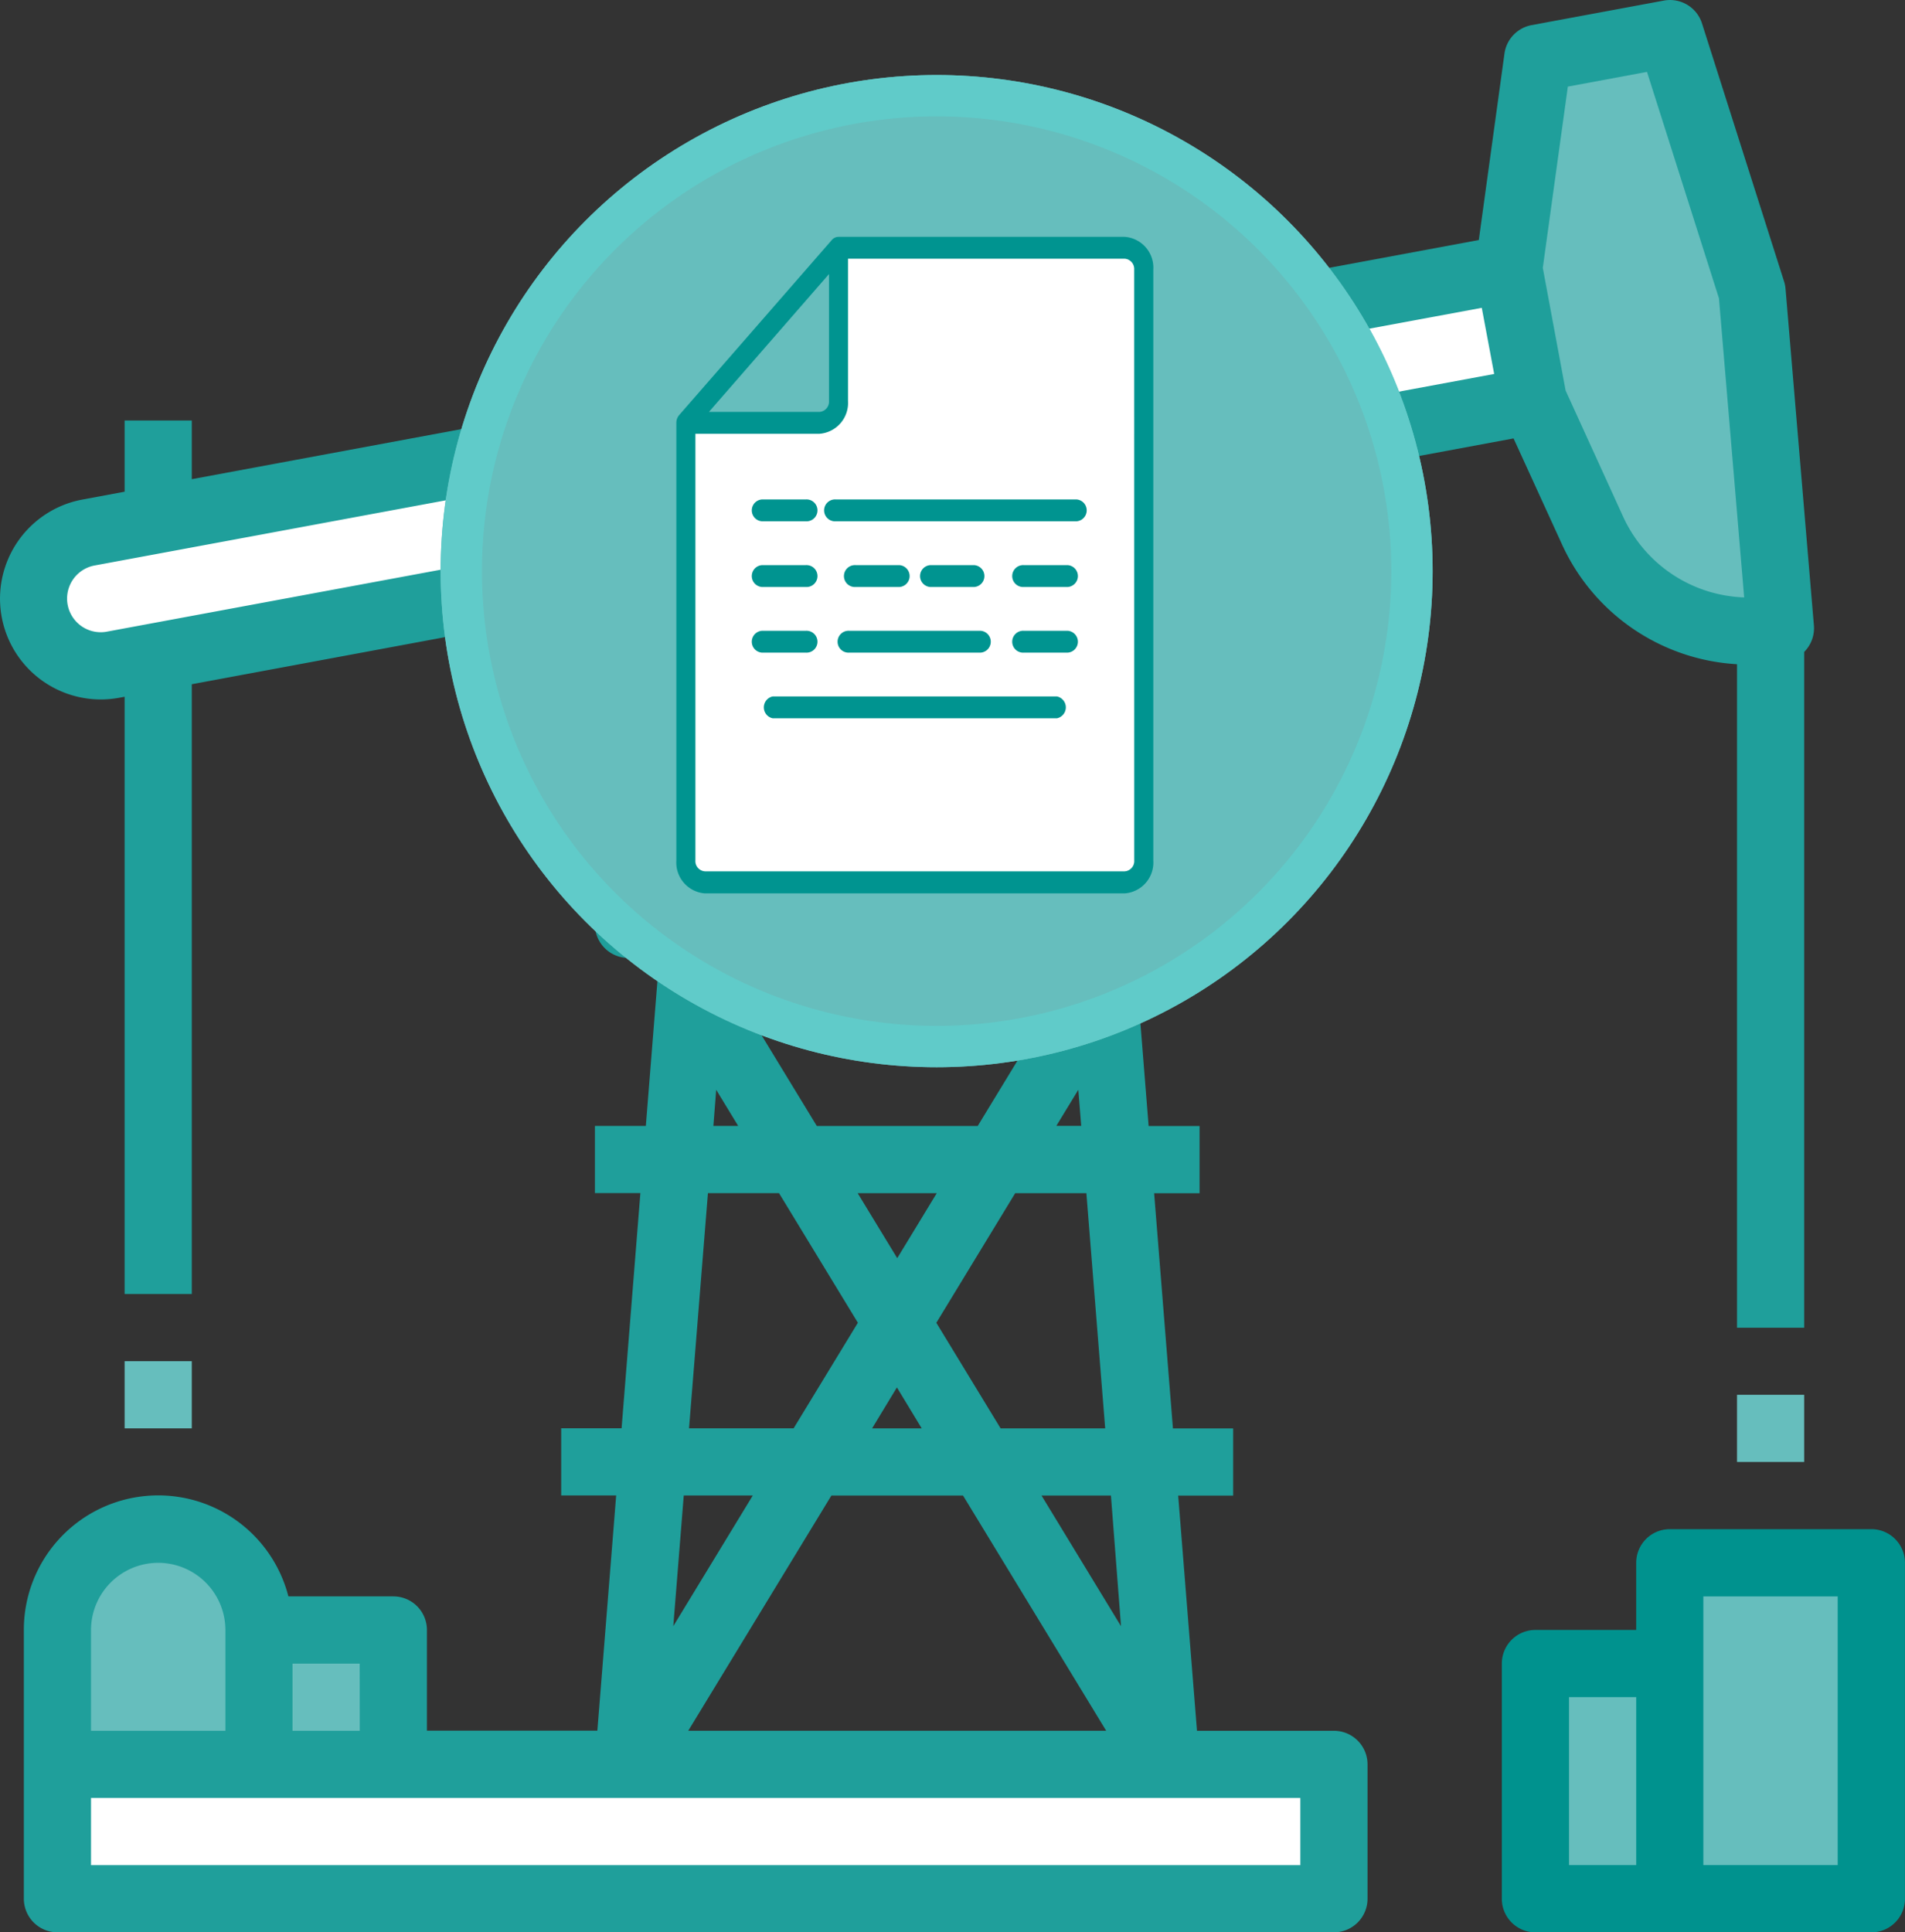
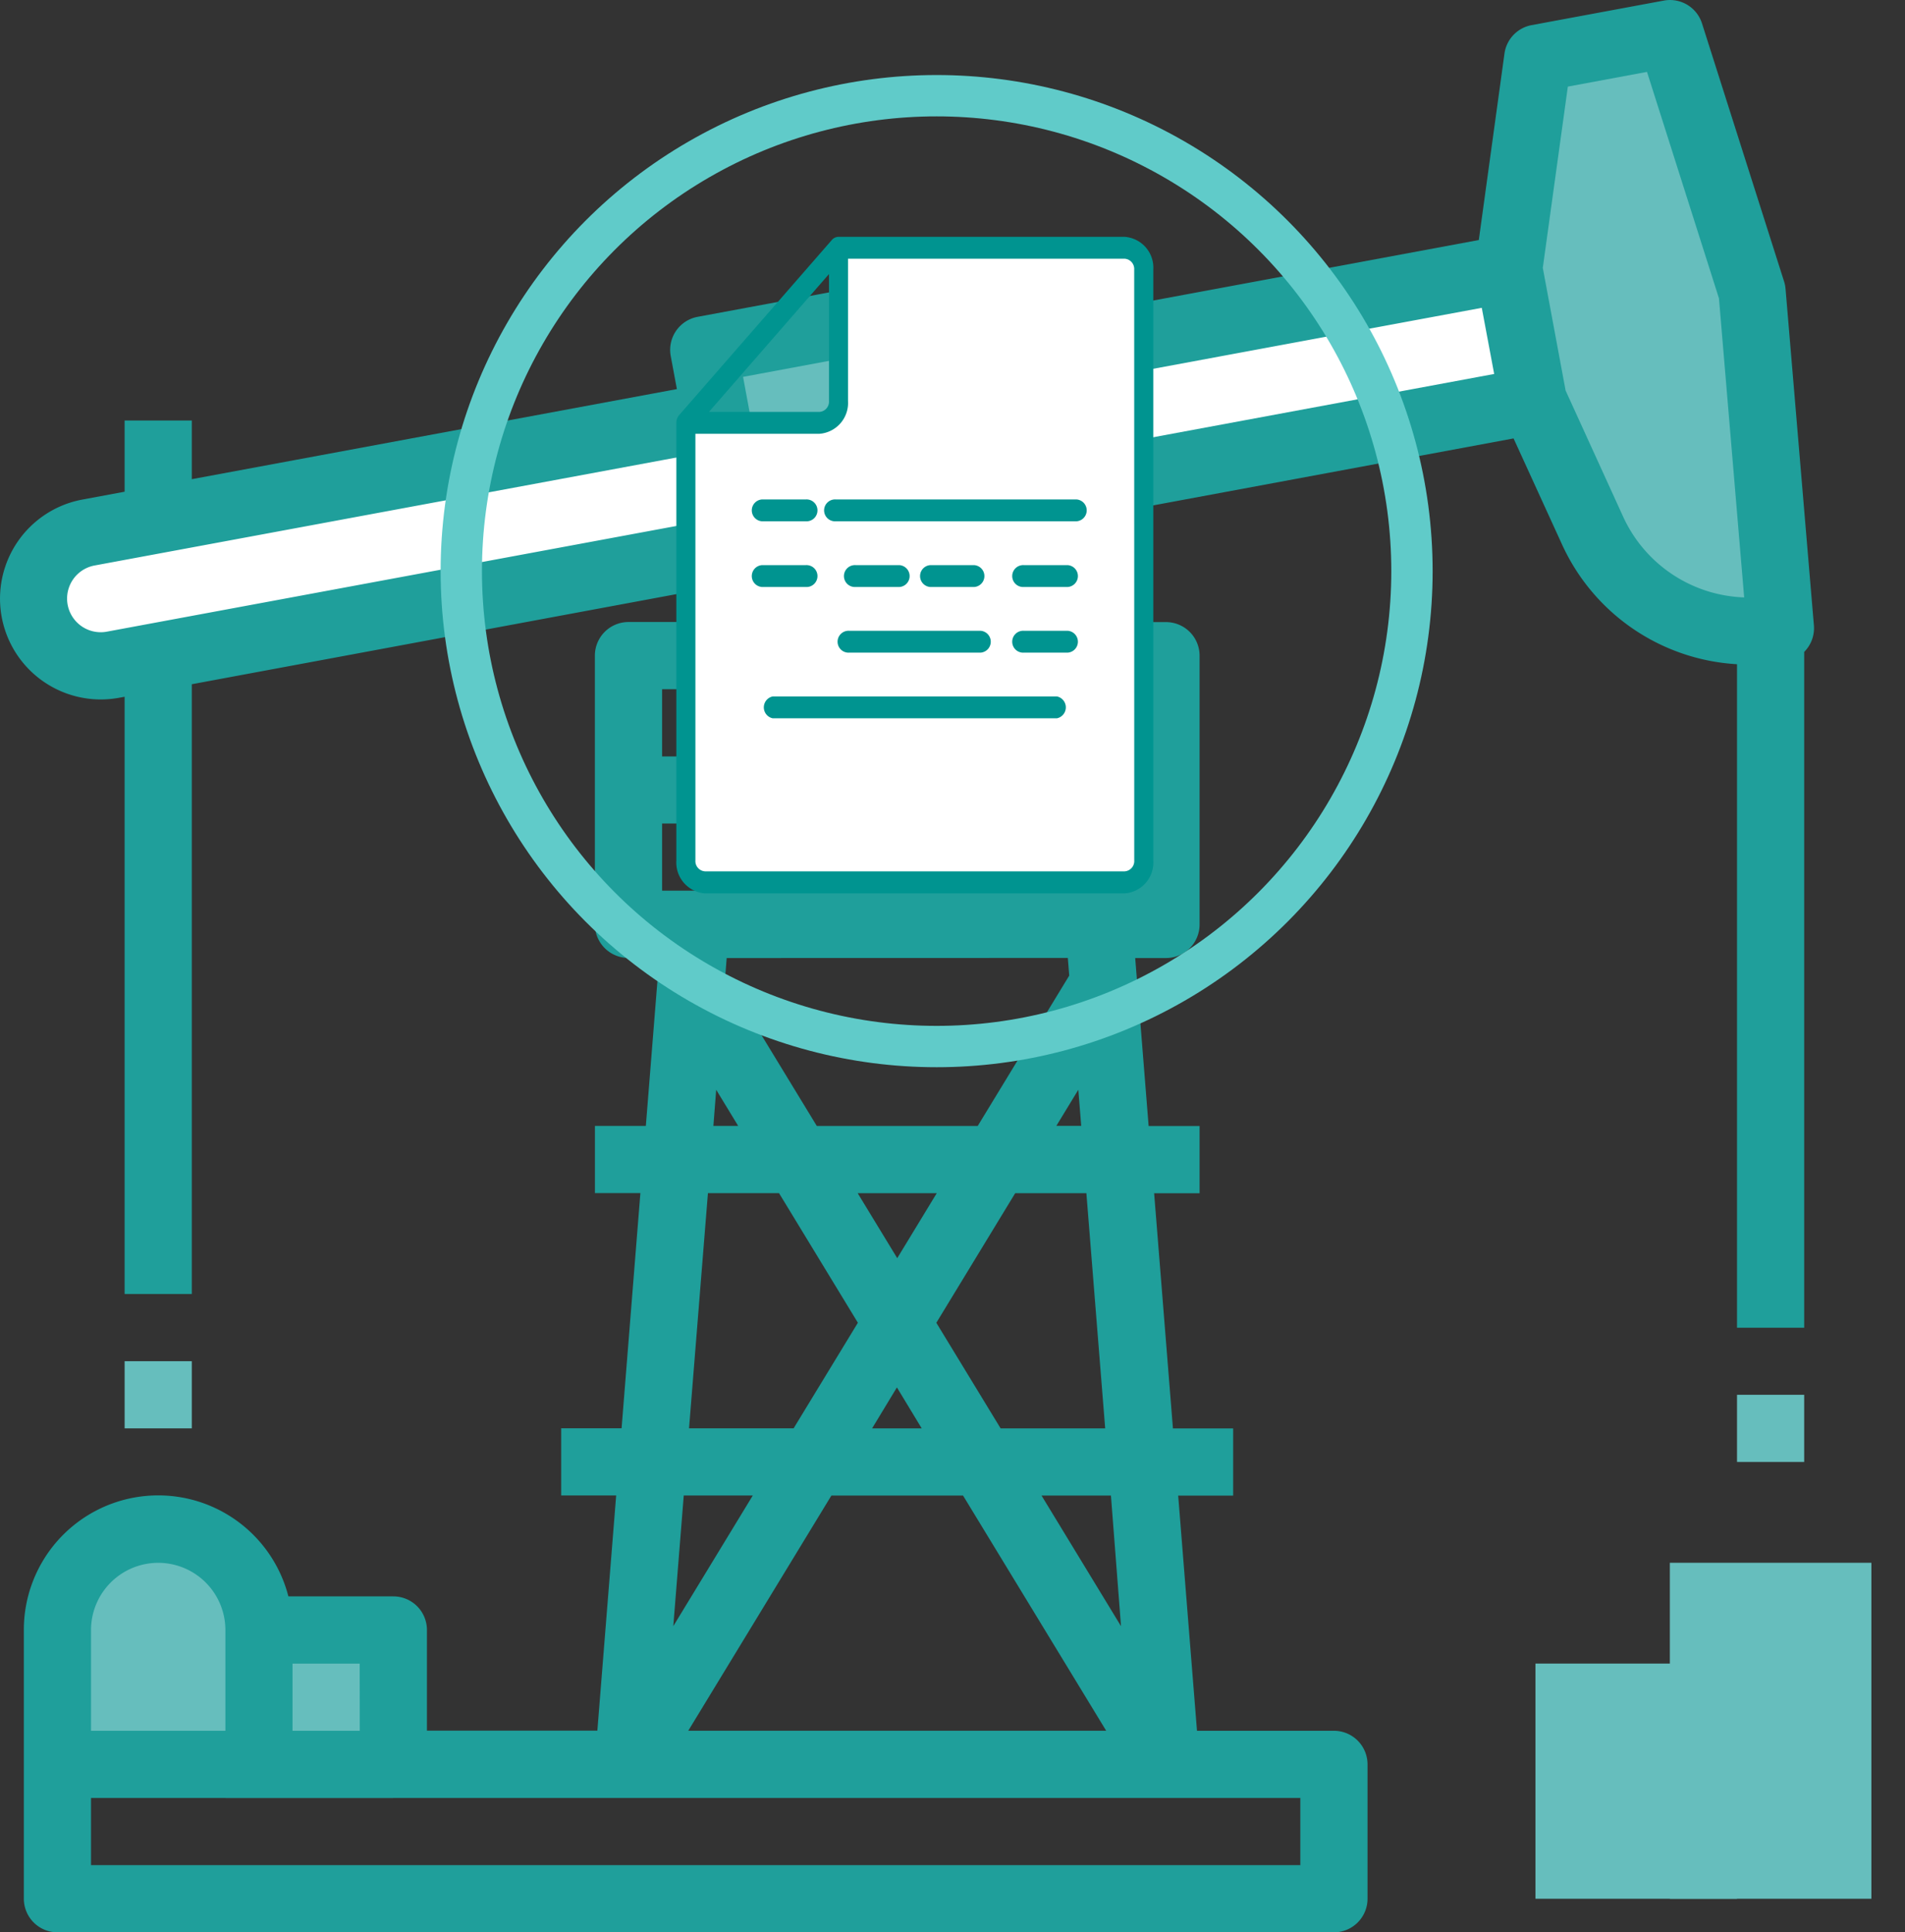
<svg xmlns="http://www.w3.org/2000/svg" width="46.088" height="46.742" viewBox="0 0 46.088 46.742">
  <rect x="0" y="0" width="46.088" height="46.742" fill="#333333" stroke="none" />
  <g id="energy-cl" transform="translate(-476.34 -828.185)">
    <g id="energy" transform="translate(476.34 828.185)">
      <path id="Path_579" data-name="Path 579" d="M408,432h4.876v5.689H408Z" transform="translate(-370.852 -391.76)" fill="#66bebd" />
      <path id="Path_580" data-name="Path 580" d="M96,424h4.063v4.063H96Z" transform="translate(-90.547 -384.573)" fill="#66bebd" />
      <path id="Path_581" data-name="Path 581" d="M56,406.5v-4.063a2.438,2.438,0,0,1,4.876,0V406.5Z" transform="translate(-54.611 -363.011)" fill="#66bebd" />
-       <path id="Path_582" data-name="Path 582" d="M192,192h13v6.5H192Z" transform="translate(-176.795 -176.141)" fill="#66bebd" />
      <path id="Path_583" data-name="Path 583" d="M73.229,100.278l13.967-2.6.7,3.176-14.077,2.616-6.392,1.188L52.25,107.483a1.625,1.625,0,0,1-.594-3.2l15.181-2.821Z" transform="translate(-49.514 -91.405)" fill="#fff" />
      <path id="Path_584" data-name="Path 584" d="M401.615,49.57l.707-5.091,3.2-.594,1.987,6.244.686,8.139a4.164,4.164,0,0,1-4.548-2.363l-1.434-3.139Z" transform="translate(-365.116 -43.072)" fill="#66bebd" />
-       <path id="Path_585" data-name="Path 585" d="M56,456H86.882v3.251H56Z" transform="translate(-54.611 -413.322)" fill="#fff" />
      <path id="Path_586" data-name="Path 586" d="M440,408h4.876v8.127H440Z" transform="translate(-399.601 -370.198)" fill="#66bebd" />
      <path id="Path_587" data-name="Path 587" d="M0,0H6.5V8.127a3.251,3.251,0,0,1-6.5,0V0Z" transform="matrix(0.983, -0.183, 0.183, 0.983, 17.026, 8.454)" fill="#66bebd" />
      <path id="Path_588" data-name="Path 588" d="M0,0H1.625V1.625H0Z" transform="matrix(0.983, -0.183, 0.183, 0.983, 20.761, 15.197)" fill="#fcffff" />
      <path id="Path_589" data-name="Path 589" d="M72,360h1.625v1.625H72Z" transform="translate(-68.985 -327.074)" fill="#66bebd" />
-       <path id="Path_590" data-name="Path 590" d="M404.063,400a.813.813,0,0,0-.813.813v1.625h-2.438a.813.813,0,0,0-.813.813v5.689a.813.813,0,0,0,.813.813h8.127a.813.813,0,0,0,.813-.813v-8.127a.813.813,0,0,0-.813-.813Zm-2.438,4.063h1.625v4.063h-1.625Zm6.5,4.063h-3.251v-6.5h3.251Z" transform="translate(-363.665 -363.011)" fill="#00928e" />
      <path id="Path_591" data-name="Path 591" d="M42.9,75.312v6.5a.813.813,0,0,0,.813.813H74.595a.813.813,0,0,0,.813-.813V78.563a.813.813,0,0,0-.813-.813H71.282l-.455-5.689h1.33V70.436H70.7l-.455-5.689h1.1V63.121H70.112l-.325-4.063h.745a.813.813,0,0,0,.813-.813v-6.5a.813.813,0,0,0-.813-.813H68.012L67.58,48.6l11.361-2.111,1.171,2.562a4.968,4.968,0,0,0,4.235,2.9V68h1.625V51.653a.811.811,0,0,0,.235-.642l-.686-8.139a.814.814,0,0,0-.035-.178L83.5,36.451a.813.813,0,0,0-.923-.553l-3.2.594a.813.813,0,0,0-.656.687L78.1,41.69,66.689,43.81l-.149-.8a.813.813,0,0,0-.947-.65L59.2,43.548a.813.813,0,0,0-.65.948l.149.8L46.963,47.475V46.055H45.338v1.723l-1.022.19a2.438,2.438,0,0,0,.891,4.794l.131-.024V67.185h1.625V52.435l12.626-2.347.156.842H57.528a.813.813,0,0,0-.813.813v6.5a.813.813,0,0,0,.813.813h.745l-.325,4.063H56.716v1.625h1.1l-.455,5.689H55.9v1.625h1.33l-.455,5.689H52.652V75.312a.813.813,0,0,0-.813-.813H49.3a3.251,3.251,0,0,0-6.4.813ZM73.782,81H44.525V79.375H73.782Zm-8.16-8.94,3.463,5.689H58.974l3.463-5.689Zm-2.2-1.625.6-.991.6.991Zm6.022,4.785-1.923-3.16H69.2Zm-.383-4.785h-2.53l-1.555-2.554,1.908-3.135h1.722ZM64.03,66.318l-.957-1.572h1.913Zm3.849-3.2.532-.874.07.874Zm-9.538-7.314H69.719v1.625H58.341Zm11.378-1.625H67.278a4.078,4.078,0,0,0,.733-1.625h1.708Zm10.535-16.2,1.915-.356L83.91,43.1l.61,7.235a3.346,3.346,0,0,1-2.93-1.957L80.2,45.331l-.552-2.968ZM78.172,43.33l.3,1.6L67.283,47.006l-.3-1.6Zm-13.081.778L66.427,51.3a2.438,2.438,0,1,1-4.794.891L60.3,45ZM44.91,51.163a.813.813,0,0,1-.3-1.6L59,46.893l.3,1.6ZM60.05,52.556a4.038,4.038,0,0,0,.731,1.625h-2.44V52.556Zm8.107,6.5.034.427-2.214,3.637H62.084L59.87,59.485l.034-.427Zm-8.507,3.189.532.874h-.6Zm-.2,2.5H61.17l1.908,3.135-1.555,2.554h-2.53Zm1.085,7.314-1.923,3.16.253-3.16ZM51.027,77.75H49.4V76.125h1.625Zm-4.876-4.063a1.627,1.627,0,0,1,1.625,1.625V77.75H44.525V75.312a1.627,1.627,0,0,1,1.625-1.625Z" transform="translate(-42.323 -35.884)" fill="#1f9f9b" />
      <path id="Path_592" data-name="Path 592" d="M456,368h1.625v1.625H456Z" transform="translate(-413.976 -334.261)" fill="#66bebd" />
    </g>
    <g id="Group_407" data-name="Group 407" transform="translate(-978.801 95.199)">
      <g id="Ellipse_107" data-name="Ellipse 107" transform="translate(1465.801 734.801)" fill="#66bebd" stroke="#60cbc9" stroke-width="1">
-         <circle cx="12" cy="12" r="12" stroke="none" />
        <circle cx="12" cy="12" r="11.5" fill="none" />
      </g>
      <g id="file_2_" data-name="file (2)" transform="translate(1471.504 738.715)">
        <path id="Path_1718" data-name="Path 1718" d="M18.551,3H11.67V6.706a.5.5,0,0,1-.459.529H8V17.822a.5.5,0,0,0,.459.529H18.551a.5.5,0,0,0,.459-.529V3.529A.5.5,0,0,0,18.551,3Z" transform="translate(-7.735 -2.735)" fill="#fff" />
        <g id="Group_359" data-name="Group 359" transform="translate(0 0)">
          <path id="Path_1719" data-name="Path 1719" d="M17.847,2H10.923a.217.217,0,0,0-.163.078L7.068,6.312A.286.286,0,0,0,7,6.5V17.087a.748.748,0,0,0,.692.794H17.847a.748.748,0,0,0,.692-.794V2.794A.748.748,0,0,0,17.847,2Zm-7.154.9V5.97a.249.249,0,0,1-.231.265H7.788Zm7.385,14.183a.249.249,0,0,1-.231.265H7.692a.249.249,0,0,1-.231-.265V6.764h3a.748.748,0,0,0,.692-.794V2.529h6.693a.249.249,0,0,1,.231.265Z" transform="translate(-7 -2)" fill="#009490" />
          <path id="Path_1720" data-name="Path 1720" d="M16.323,26.529H15.265a.265.265,0,0,1,0-.529h1.059a.265.265,0,1,1,0,.529Z" transform="translate(-13.191 -19.648)" fill="#009490" />
          <path id="Path_1721" data-name="Path 1721" d="M16.323,32.529H15.265a.265.265,0,0,1,0-.529h1.059a.265.265,0,1,1,0,.529Z" transform="translate(-13.191 -24.059)" fill="#009490" />
-           <path id="Path_1722" data-name="Path 1722" d="M16.323,38.529H15.265a.265.265,0,0,1,0-.529h1.059a.265.265,0,1,1,0,.529Z" transform="translate(-13.191 -28.471)" fill="#009490" />
          <path id="Path_1723" data-name="Path 1723" d="M28.441,38.529H25.265a.265.265,0,1,1,0-.529h3.176a.265.265,0,0,1,0,.529Z" transform="translate(-21.083 -28.471)" fill="#009490" />
          <path id="Path_1724" data-name="Path 1724" d="M26.323,32.529H25.265a.265.265,0,1,1,0-.529h1.059a.265.265,0,0,1,0,.529Z" transform="translate(-20.929 -24.059)" fill="#009490" />
          <path id="Path_1725" data-name="Path 1725" d="M34.323,32.529H33.265a.265.265,0,0,1,0-.529h1.059a.265.265,0,0,1,0,.529Z" transform="translate(-27.12 -24.059)" fill="#009490" />
          <path id="Path_1726" data-name="Path 1726" d="M44.323,32.529H43.265a.265.265,0,1,1,0-.529h1.059a.265.265,0,0,1,0,.529Z" transform="translate(-34.858 -24.059)" fill="#009490" />
          <path id="Path_1727" data-name="Path 1727" d="M44.323,38.529H43.265a.265.265,0,1,1,0-.529h1.059a.265.265,0,0,1,0,.529Z" transform="translate(-34.858 -28.471)" fill="#009490" />
          <path id="Path_1728" data-name="Path 1728" d="M31.088,26.529H25.265a.265.265,0,1,1,0-.529h5.823a.265.265,0,0,1,0,.529Z" transform="translate(-21.409 -19.648)" fill="#009490" />
          <path id="Path_1729" data-name="Path 1729" d="M22.09,44.529H15.215a.27.27,0,0,1,0-.529H22.09a.27.27,0,0,1,0,.529Z" transform="translate(-12.883 -32.883)" fill="#009490" />
        </g>
      </g>
    </g>
  </g>
</svg>